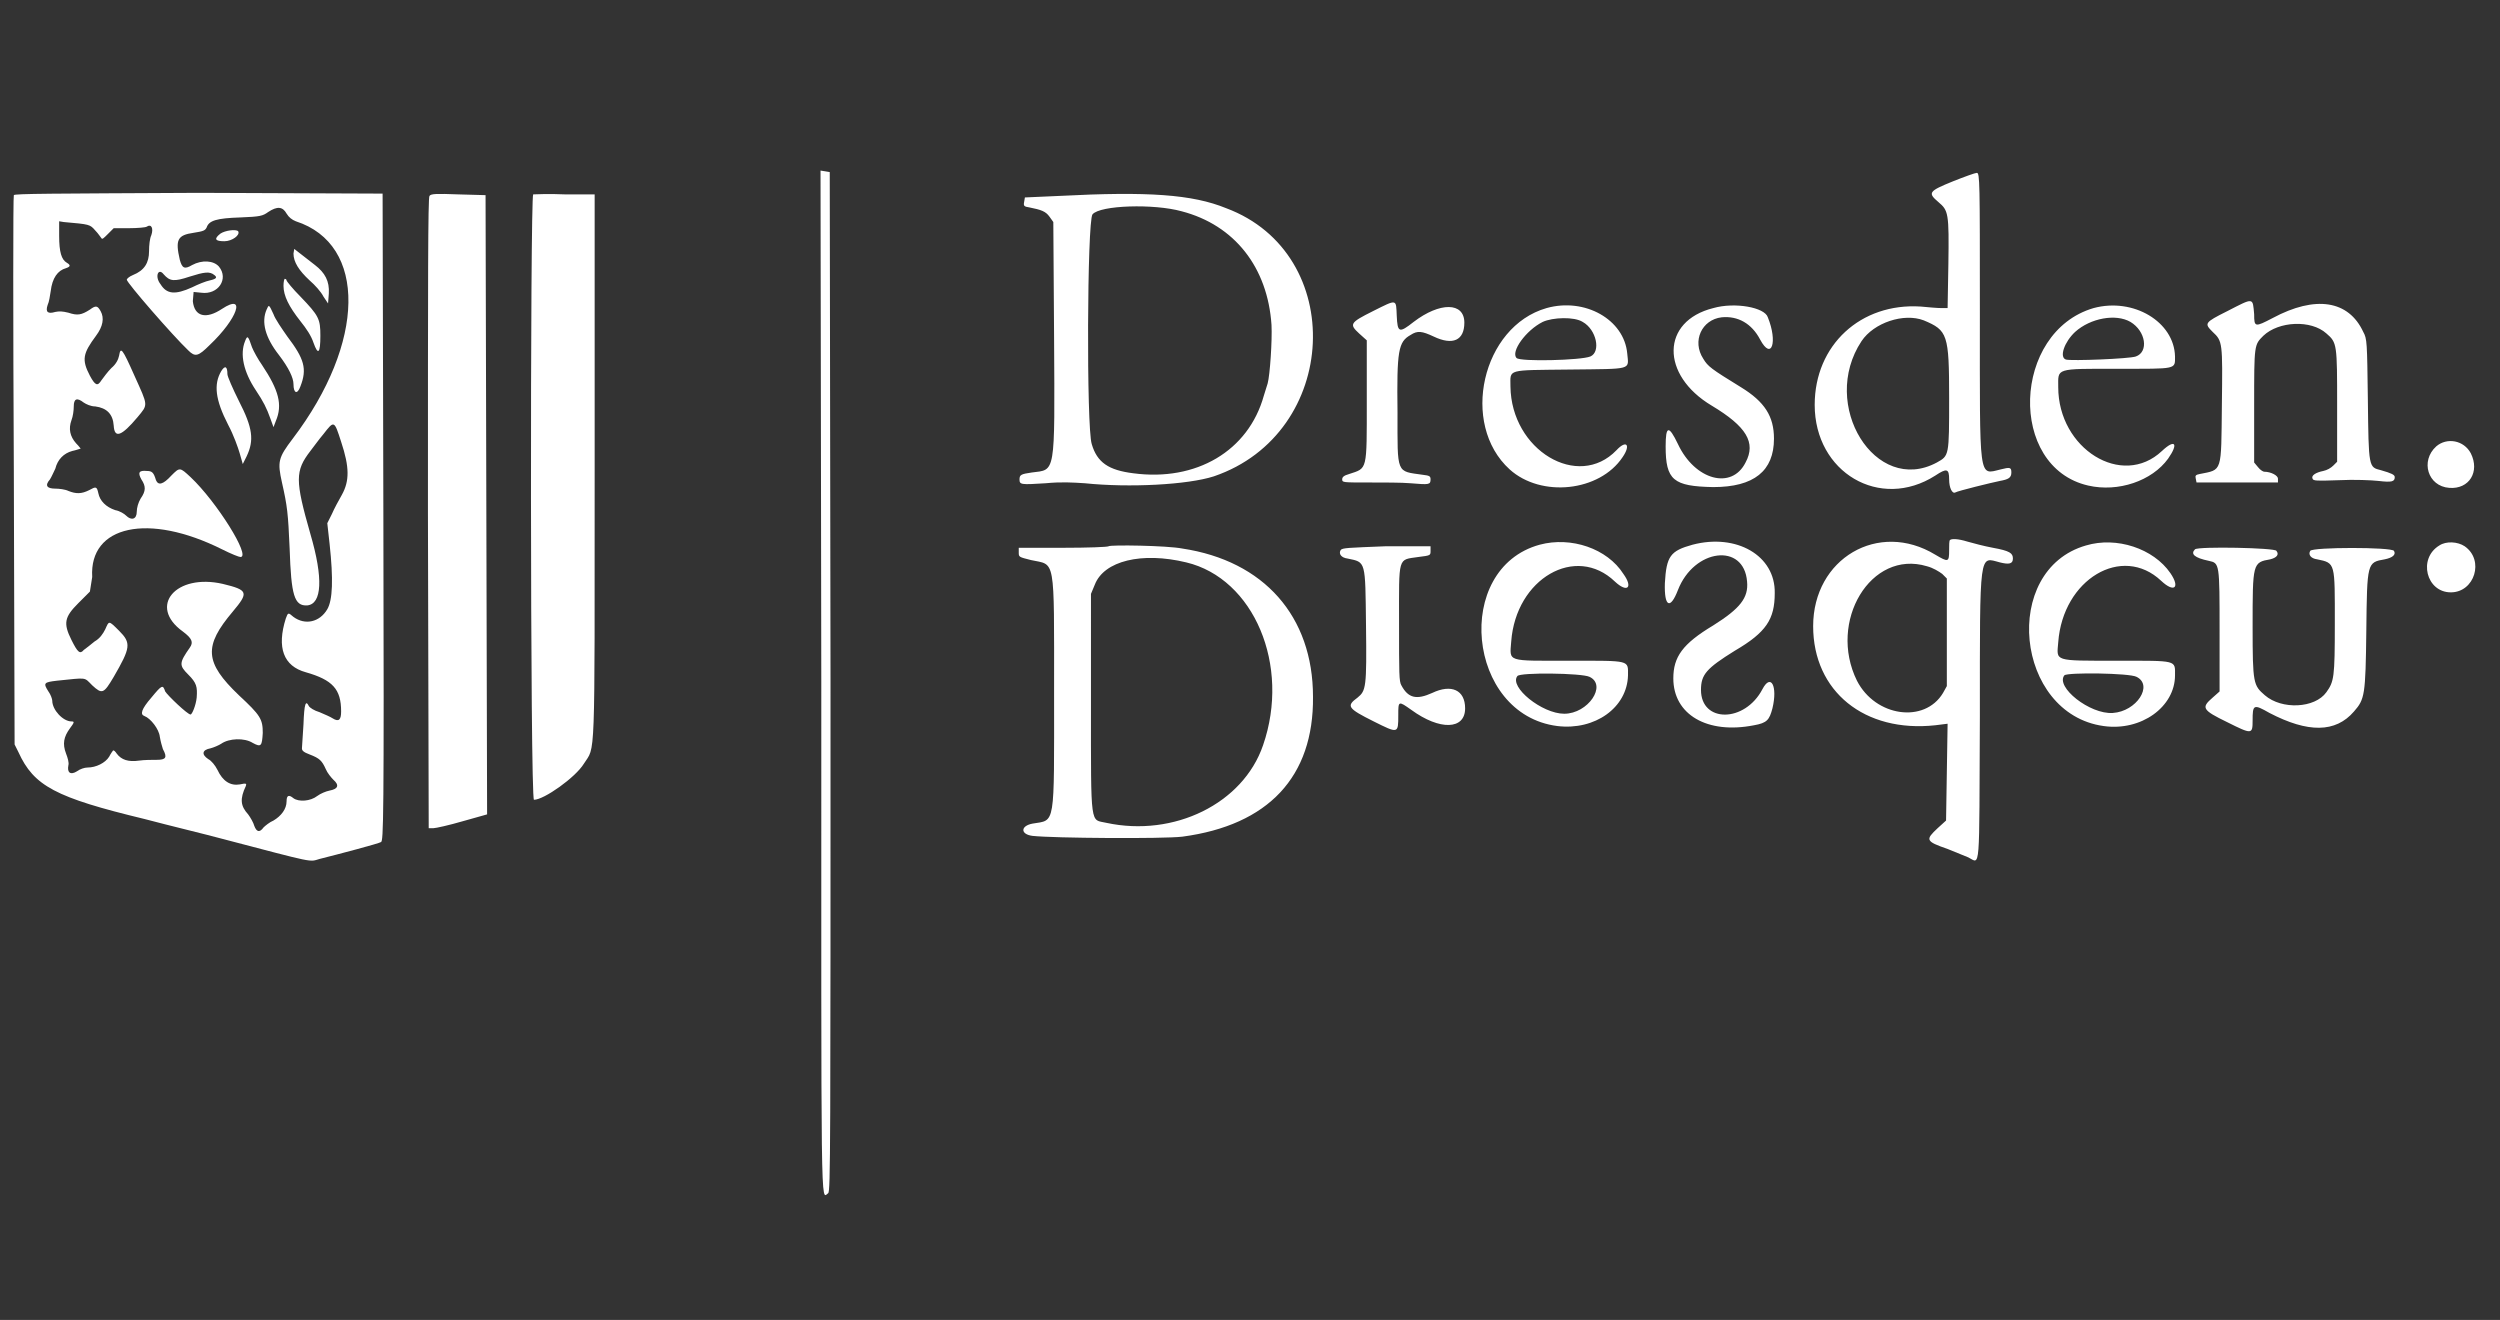
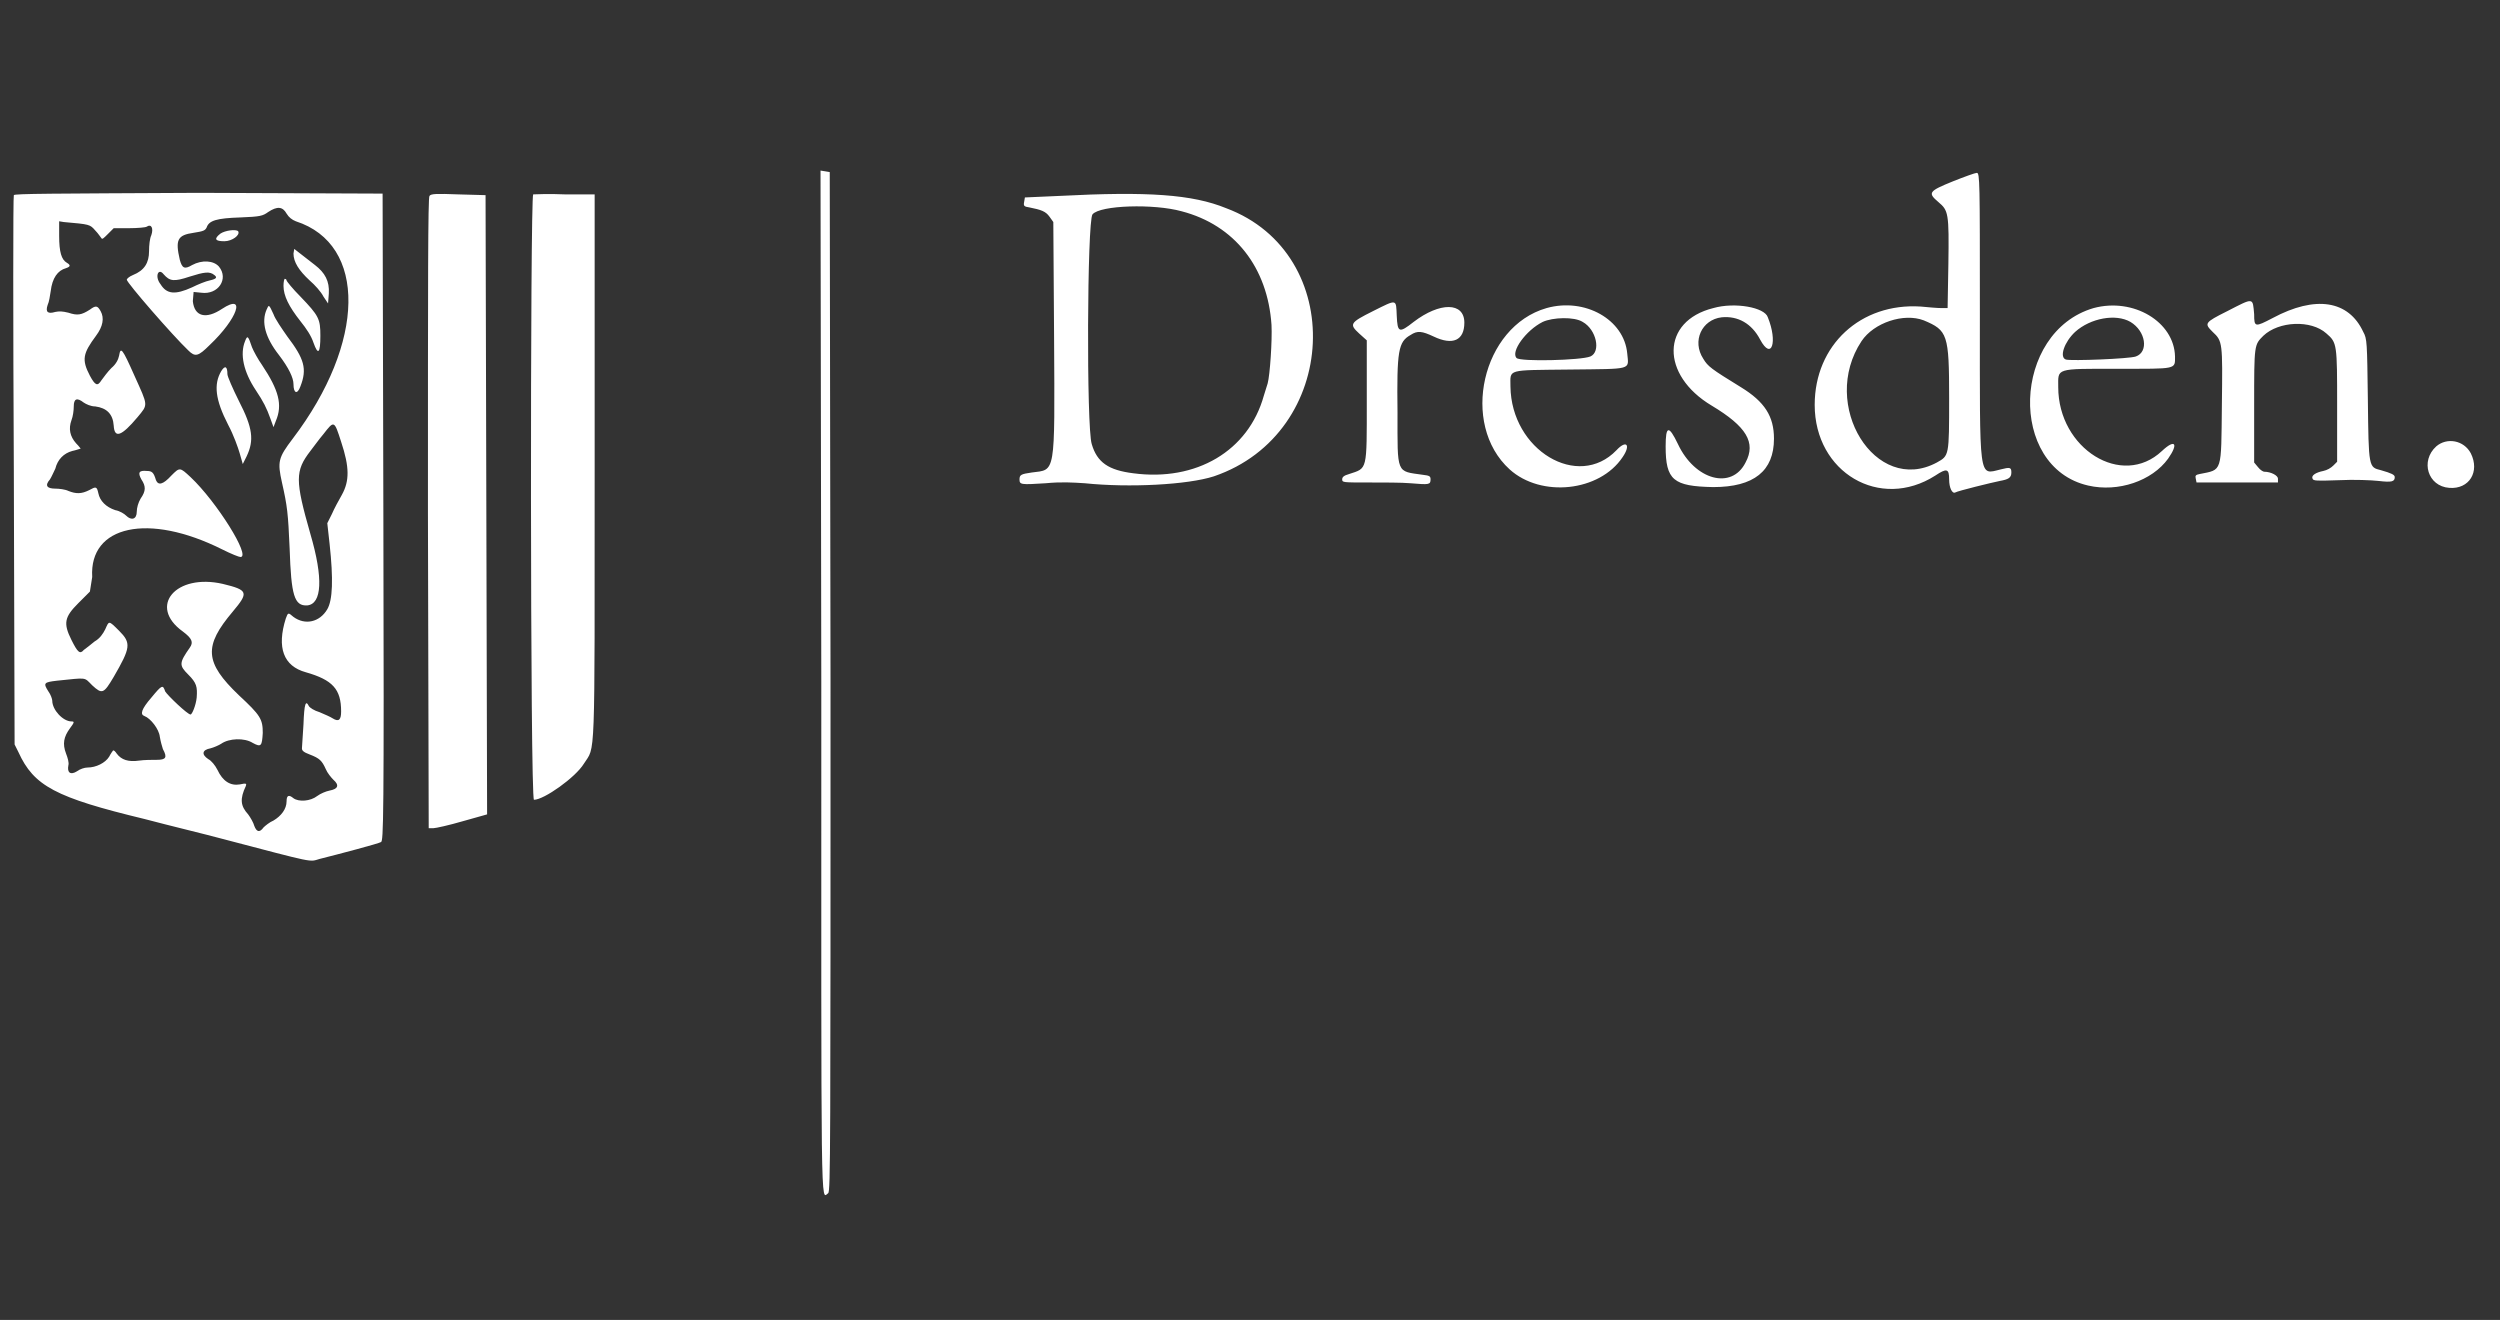
<svg xmlns="http://www.w3.org/2000/svg" version="1.1" id="svg" x="0px" y="0px" viewBox="0 0 325.4 171.8" style="enable-background:new 0 0 325.4 171.8;" xml:space="preserve">
  <rect x="0" y="0" width="325.4" height="171.8" fill="#333333" stroke="none" />
  <style type="text/css">
	.st0{fill-rule:evenodd;clip-rule:evenodd;fill:#FFFFFF;}
</style>
  <g id="svgg">
    <path id="path0" class="st0" d="M106.9,88.8c0,70.9-0.1,67.2,0.9,66.5c0.3-0.2,0.3-5.9,0.3-66.6L108,22.4l-0.6-0.1l-0.6-0.1   L106.9,88.8 M254.2,23.6c-3.2,1.3-3.3,1.5-1.9,2.7c1.3,1.1,1.4,1.4,1.3,8.1l-0.1,5.7h-0.8c-0.5,0-1.7-0.1-2.7-0.2   c-7.8-0.5-13.8,5-13.8,12.8c0,8.8,8.5,13.8,15.7,9.2c1.5-1,1.8-0.9,1.8,0.5c0,1.1,0.4,1.9,0.8,1.7c0.3-0.2,4.8-1.3,5.8-1.5   c1.1-0.2,1.5-0.4,1.5-1.1c0-0.7-0.2-0.7-1.4-0.4c-2.9,0.7-2.7,1.7-2.7-20.2c0-17.4,0-18.4-0.4-18.4C257.1,22.5,255.7,23,254.2,23.6    M1.8,25.4c-0.1,0.1-0.1,16.3,0,35.9l0.1,35.6l0.5,1c2,4.4,4.8,5.9,16.4,8.7c3.4,0.9,8,2,10.2,2.6c12.2,3.2,11.2,3,12.6,2.6   c2.4-0.6,7.7-2,8-2.2s0.4-2.4,0.3-42.3l-0.1-42.1l-23.9-0.1C6.7,25.2,1.9,25.2,1.8,25.4 M55.9,25.5c-0.2,0.2-0.2,10.8-0.2,41.3   l0.1,41h0.6c0.3,0,2.1-0.4,3.8-0.9l3.2-0.9l-0.1-40.3l-0.1-40.3l-3.6-0.1C56.9,25.2,56.1,25.2,55.9,25.5 M69.4,25.3   c-0.4,0.2-0.4,78.8,0.1,78.8c1.3,0,5.4-2.9,6.5-4.7c1.5-2.4,1.4,0.8,1.4-38.7V25.3h-3.9C71.4,25.2,69.6,25.3,69.4,25.3 M137.9,25.5   l-4.5,0.2l-0.1,0.6c-0.1,0.5,0,0.6,0.7,0.7c1.5,0.3,2.1,0.5,2.6,1.2l0.5,0.7l0.1,15.1c0.1,18,0.2,17.1-2.9,17.5   c-1.4,0.2-1.6,0.3-1.6,0.9c0,0.7,0.2,0.7,3.4,0.5c2.1-0.2,3.5-0.1,5.1,0c5.8,0.6,13.4,0.2,16.8-0.9c16.4-5.6,17.4-29,1.6-34.9   C155.2,25.3,149.4,24.9,137.9,25.5 M153.8,27.5c6.9,1.8,11.2,7.3,11.7,14.8c0.1,2-0.2,6.5-0.5,7.6c-0.1,0.3-0.3,1-0.5,1.6   c-2,7.2-8.8,11.2-17,10.1c-3.2-0.4-4.7-1.4-5.4-3.8c-0.7-2.2-0.6-29,0.1-29.9C143.2,26.7,150.2,26.5,153.8,27.5 M37.3,27.8   c0.3,0.5,0.7,0.8,1.2,1c9.3,3,9.1,15.8-0.4,28.3c-1.9,2.5-2,3-1.4,5.7c0.7,3.1,0.8,4,1,8.6c0.2,6.1,0.6,7.5,2.3,7.4   c1.9-0.2,2.1-3.5,0.4-9.3c-2-7-2-8.2,0-10.8c0.4-0.5,1.1-1.5,1.7-2.2c1.4-1.8,1.4-1.8,2.3,1c1.1,3.3,1.1,5.1,0.1,6.9   c-0.4,0.7-1,1.8-1.3,2.5l-0.6,1.2l0.3,2.7c0.5,4.6,0.4,7.3-0.3,8.5c-1,1.7-2.9,2.1-4.4,1c-0.7-0.6-0.7-0.6-1,0.2   c-1.2,3.8-0.3,6.2,2.6,7c3.5,1,4.6,2.2,4.6,5.1c0,1.1-0.3,1.4-1.1,0.9c-0.3-0.2-1-0.5-1.7-0.8c-0.7-0.2-1.3-0.6-1.4-0.8   c-0.4-0.8-0.6-0.4-0.7,2.4c-0.1,1.5-0.2,2.9-0.2,3.1c0,0.3,0.2,0.5,1,0.8c1.3,0.5,1.6,0.8,2.1,1.9c0.2,0.5,0.7,1.1,1,1.4   c0.8,0.7,0.6,1.2-0.5,1.4c-0.5,0.1-1.2,0.4-1.6,0.7c-0.9,0.7-2.4,0.8-3.1,0.3c-0.6-0.5-0.9-0.4-0.9,0.4c0,1-0.7,1.9-1.7,2.5   c-0.5,0.2-1.1,0.7-1.3,0.9c-0.5,0.7-0.9,0.6-1.2-0.2c-0.1-0.4-0.5-1.1-0.8-1.5c-1-1.1-1.1-2-0.3-3.7c0.1-0.3,0.1-0.4-0.8-0.2   c-1.2,0.2-2.2-0.4-2.9-1.9c-0.3-0.6-0.8-1.2-1.2-1.4c-0.9-0.6-0.8-1.2,0.3-1.4c0.4-0.1,1.1-0.4,1.4-0.6c1-0.7,3-0.8,4.1-0.1   c1.1,0.6,1.2,0.4,1.3-1.3c0-1.8-0.3-2.3-3.1-4.9c-4.5-4.3-4.6-6.4-0.8-10.9c2.1-2.5,2-2.8-1.3-3.6c-6.1-1.4-9.8,2.9-5.2,6.2   c1.2,0.9,1.4,1.4,0.9,2.1c-1.4,2-1.4,2.3-0.2,3.5c1.1,1.1,1.2,1.6,1.1,3c-0.1,1-0.6,2.2-0.8,2.2c-0.4,0-3-2.5-3.3-3   c-0.3-0.9-0.4-0.9-1.8,0.8c-1.3,1.5-1.5,2.2-0.9,2.4c0.8,0.3,1.9,1.7,2,2.7c0.1,0.6,0.3,1.3,0.4,1.6c0.6,1.1,0.4,1.4-0.8,1.4   c-0.6,0-1.6,0-2.3,0.1c-1.4,0.2-2.3-0.1-2.9-0.9c-0.2-0.3-0.4-0.5-0.5-0.4c0,0-0.3,0.4-0.5,0.8c-0.5,0.8-1.7,1.4-2.8,1.4   c-0.4,0-1,0.2-1.4,0.5c-0.8,0.5-1.3,0.2-1.1-0.8c0.1-0.3-0.1-1-0.3-1.5c-0.5-1.3-0.3-2.2,0.5-3.3c0.6-0.8,0.6-0.9,0.2-0.9   c-1.1,0-2.5-1.5-2.5-2.7c0-0.2-0.2-0.8-0.5-1.2c-0.7-1.1-0.6-1.2,1.1-1.4c4-0.4,3.5-0.5,4.6,0.6c1.3,1.2,1.5,1.1,2.8-1.1   c2.2-3.8,2.3-4.4,0.7-6c-1.4-1.4-1.3-1.3-1.8-0.2c-0.3,0.6-0.7,1.2-1.4,1.6c-0.5,0.4-1.1,0.9-1.4,1.1c-0.5,0.6-0.8,0.3-1.6-1.3   c-1.1-2.2-0.9-3,0.9-4.8l1.5-1.5l0.3-1.9c-0.4-6.7,7.3-8.4,16.9-3.6c1.2,0.6,2.2,1,2.4,1c1.4,0-3.1-7.2-6.5-10.4   c-1.4-1.3-1.4-1.3-2.5-0.2c-1.1,1.2-1.7,1.3-2,0.6c-0.3-1-0.5-1.2-1.2-1.2c-1-0.1-1.2,0.2-0.7,1.1c0.6,0.9,0.6,1.5-0.1,2.5   c-0.3,0.5-0.5,1.2-0.5,1.7c0,1-0.7,1.2-1.4,0.5c-0.2-0.2-0.8-0.6-1.4-0.7c-1.2-0.4-2-1.2-2.2-2.2c-0.2-0.9-0.3-0.9-1.2-0.4   c-1,0.5-1.7,0.5-2.7,0.1c-0.4-0.2-1.2-0.3-1.7-0.3c-1.1,0-1.4-0.4-0.7-1.2c0.2-0.3,0.5-1,0.7-1.4c0.3-1.2,1.1-2,2.2-2.3   c0.5-0.1,1-0.3,1.1-0.3c0,0-0.2-0.3-0.6-0.7c-0.8-0.9-1-1.9-0.6-3c0.2-0.5,0.3-1.3,0.3-1.8c0-1,0.4-1.2,1.3-0.5   c0.3,0.2,0.9,0.5,1.5,0.5c1.5,0.2,2.3,1,2.4,2.5c0.1,1.7,1,1.4,3.1-1.1c1.4-1.7,1.4-1.4-0.4-5.4c-1.6-3.6-1.8-3.8-2-2.6   c-0.1,0.5-0.4,1.1-1,1.6c-0.5,0.5-1,1.2-1.3,1.6c-0.5,0.8-0.8,0.7-1.5-0.6c-1.1-2.1-0.9-2.9,0.8-5.2c0.9-1.2,1.1-2.3,0.6-3.2   c-0.4-0.7-0.6-0.8-1.4-0.2c-1.1,0.7-1.6,0.8-2.8,0.4c-0.8-0.2-1.2-0.2-1.7-0.1c-1,0.3-1.3,0-1-0.9c0.2-0.4,0.3-1.2,0.4-1.8   c0.2-1.7,0.9-2.7,2-3c0.6-0.2,0.6-0.4,0.1-0.7c-0.7-0.4-1-1.4-1-3.5v-1.9l0.6,0.1c3.4,0.3,3.4,0.3,4.1,1.1c0.4,0.4,0.7,0.9,0.8,1   c0.1,0.2,0.3,0,0.8-0.5l0.8-0.8h2c1.1,0,2.2-0.1,2.3-0.2c0.6-0.4,0.9,0.2,0.6,1.1c-0.2,0.4-0.3,1.3-0.3,2.1c0,1.5-0.6,2.5-2.1,3.1   c-0.5,0.2-0.8,0.5-0.8,0.6c0,0.4,6,7.3,8,9.2c0.9,0.9,1.3,0.8,2.8-0.7c3.6-3.4,4.8-6.8,1.6-4.7c-2.1,1.4-3.6,1-3.8-1l0.1-1.2l1,0.1   c2.2,0.3,3.6-1.8,2.3-3.4c-0.7-0.8-2.2-0.9-3.5-0.2c-1,0.6-1.3,0.4-1.6-0.7c-0.6-2.6-0.3-3.2,1.8-3.5c1.3-0.2,1.5-0.3,1.7-0.7   c0.3-0.9,1.3-1.2,4.4-1.3c2.6-0.1,2.9-0.2,3.6-0.7C36.1,26.8,36.8,26.9,37.3,27.8 M28.7,30.4c-0.9,0.7-0.7,1,0.5,1   c1,0,2.1-0.8,1.8-1.3C30.7,29.8,29.3,30,28.7,30.4 M38.2,33c0,1.1,0.7,2.2,2.1,3.5c0.7,0.6,1.5,1.5,1.8,2.1l0.6,0.9l0.1-1.3   c0.1-1.6-0.5-2.7-1.8-3.7c-0.5-0.4-1.3-1-1.8-1.4l-0.9-0.7L38.2,33 M21.3,35.7c0.8,0.9,1.3,1,3.4,0.3c1.9-0.6,2.6-0.7,3.2-0.2   c0.4,0.3,0.3,0.5-0.6,0.7c-0.5,0.1-1.5,0.5-2.3,0.9c-2.2,1-3.3,0.9-4.1-0.4C20.1,36,20.6,34.8,21.3,35.7 M36.9,37.2   c0,1.3,0.7,2.7,2.2,4.6c0.8,1,1.4,1.9,1.7,2.8c0.6,1.7,0.9,1.4,0.9-0.9c0-2.2-0.2-2.6-2.6-5.1c-1-1-1.8-2-1.8-2.1s-0.1-0.2-0.2-0.2   C37,36.2,36.9,36.7,36.9,37.2 M178.7,40.5c-3,1.5-3.1,1.7-1.8,2.9l1,0.9v7.8c0,9.3,0.1,8.8-2.3,9.6c-0.7,0.2-0.9,0.4-0.9,0.7   c0,0.4,0.1,0.4,3.4,0.4c1.9,0,4.4,0,5.5,0.1c2.4,0.2,2.6,0.2,2.6-0.5c0-0.4-0.1-0.5-1-0.6c-3.5-0.5-3.3,0-3.3-8.1   c-0.1-8.1,0.1-9.2,1.7-10.1c0.9-0.6,1.5-0.5,3,0.2c2.5,1.2,4,0.5,4-1.8c0-2.7-3.2-2.7-6.6-0.1c-1.9,1.5-2.1,1.4-2.2-0.8   C181.7,38.9,181.9,38.9,178.7,40.5 M289.9,40.5c-3,1.5-3,1.6-1.9,2.7c1.3,1.2,1.3,1.4,1.2,9.5c-0.1,8.9,0.1,8.4-2.9,9   c-0.5,0.1-0.6,0.2-0.5,0.6l0.1,0.5h5.3h5.3v-0.5c0-0.4-0.9-0.9-1.8-0.9c-0.1,0-0.5-0.2-0.8-0.6l-0.5-0.6v-7.4c0-8,0-7.9,1.2-9.1   c2-1.9,6.2-2.1,8.2-0.3c1.4,1.2,1.4,1.4,1.4,9.4v7.3l-0.5,0.5c-0.3,0.3-0.8,0.6-1.3,0.7c-1,0.2-1.6,0.6-1.4,1   c0.1,0.3,0.5,0.3,3.5,0.2c1.9-0.1,4.2,0,5.1,0.1c1.7,0.2,2.1,0.1,2.1-0.5c0-0.3-0.4-0.5-1.8-0.9c-1.6-0.4-1.6-0.3-1.7-9.2   c-0.1-7.5-0.1-7.9-0.6-8.8c-1.9-4.1-6.2-4.8-11.8-1.8c-2.3,1.2-2.4,1.2-2.4-0.5C293.2,38.7,293.4,38.7,289.9,40.5 M34.7,40.3   c-0.7,1.6-0.2,3.6,1.6,5.9c1.3,1.7,1.9,3,1.9,3.8c0,1.2,0.5,1.4,0.9,0.3c0.9-2.3,0.5-3.6-1.7-6.5c-0.7-1-1.6-2.3-1.8-2.9   C35,39.6,35,39.6,34.7,40.3 M201.3,40.1c-8.4,2.4-11.3,15.1-4.8,21c4.1,3.7,11.7,2.9,14.7-1.6c1.1-1.6,0.5-2.3-0.8-0.9   c-5,5.2-13.7,0-13.8-8.3c0-2.3-0.6-2.1,7.7-2.2c8.3-0.1,7.7,0.1,7.5-2.1C211.4,41.6,206.3,38.7,201.3,40.1 M223,40.1   c-6.8,1.7-6.9,8.7-0.2,12.7c4.5,2.7,5.8,4.8,4.4,7.4c-1.8,3.6-6.6,2.3-8.8-2.4c-1.2-2.5-1.6-2.4-1.6,0.3c0,4.4,1,5.2,6.2,5.3   c5.3,0,7.9-2.1,7.9-6.3c0-2.9-1.2-4.8-4.3-6.7c-3.9-2.4-4.3-2.7-4.9-3.7c-1.5-2.3-0.2-5.1,2.4-5.4c2.1-0.2,3.9,0.8,5,2.9   c1.5,2.8,2.3,0.3,1-2.9C229.7,40,225.8,39.3,223,40.1 M272.5,40.1c-10.6,3.1-11.2,20.7-0.7,23.1c3.9,0.9,8.3-0.6,10.4-3.5   c1.4-2,0.9-2.6-0.8-1c-5.2,4.9-13.5-0.3-13.5-8.3c0-2.5-0.5-2.4,7.8-2.4c7.7,0,7.4,0.1,7.4-1.6C283,41.9,277.7,38.7,272.5,40.1    M206,41.9c1.8,1,2.4,3.9,1,4.5c-1.2,0.5-9.1,0.7-9.6,0.2c-0.8-0.8,1.2-3.6,3.4-4.7C202.1,41.3,204.9,41.2,206,41.9 M250.4,41.7   c3.1,1.3,3.3,1.8,3.3,10.1c0,7.6,0,7.5-1.6,8.4c-8,4.3-15.3-7.5-9.8-15.8C243.9,42,247.8,40.7,250.4,41.7 M277.3,41.9   c2,1.2,2.4,3.9,0.7,4.5c-0.8,0.3-8.4,0.6-9.1,0.4c-0.9-0.3-0.2-2.3,1.2-3.6C272.1,41.4,275.4,40.8,277.3,41.9 M31.9,44.4   c-0.7,1.7-0.2,4,1.4,6.4c1,1.5,1.4,2.3,1.9,3.7l0.4,1.1l0.3-0.8c0.9-2.1,0.4-4-1.8-7.3c-0.5-0.7-1.1-1.8-1.3-2.3   C32.3,43.7,32.2,43.6,31.9,44.4 M28.8,48.3c-1,1.7-0.8,3.7,0.9,7c0.7,1.3,1.3,3,1.5,3.7l0.4,1.4l0.5-1c1-2.1,0.8-3.7-1-7.2   c-0.8-1.6-1.5-3.2-1.5-3.5C29.6,47.7,29.3,47.5,28.8,48.3 M317.1,58.1c-2.1,1.9-1.1,5.2,1.7,5.4c2.6,0.2,4-2.1,2.8-4.5   C320.7,57.3,318.5,56.9,317.1,58.1" />
-     <path id="path2" class="st0" d="M253.8,70.3c-0.1,0.1-0.1,0.7-0.1,1.3c0,1.6-0.1,1.6-1.8,0.6c-7.4-4.5-15.9,0.5-15.9,9.3   c0,8.5,6.7,13.9,15.9,12.9l1.6-0.2l-0.1,6.3l-0.1,6.3l-1.1,1c-1.6,1.5-1.6,1.7,1.3,2.7c1,0.4,2.2,0.9,2.7,1.1   c1.6,0.8,1.4,2.4,1.5-18.3c0-21.9-0.1-20.8,2.6-20.1c1.2,0.3,1.7,0.2,1.7-0.5s-0.4-1-2.6-1.4c-1.1-0.2-2.6-0.6-3.3-0.8   C254.8,70.1,254,70.1,253.8,70.3 M200.4,70.9c-11.3,3.1-9.5,22.1,2.3,23.6c4.9,0.6,9.1-2.4,9.2-6.6c0-2,0.4-1.9-7.6-1.9   c-8.3,0-7.8,0.2-7.6-2.5c0.6-8.2,8.4-12.7,13.5-7.8c1.6,1.5,2.4,0.8,1.1-1C209.2,71.4,204.5,69.8,200.4,70.9 M220.3,70.9   c-2.9,0.8-3.4,1.5-3.6,5c-0.1,3.1,0.7,3.5,1.7,0.9c2.1-5.4,8.6-6.2,9-1.1c0.2,2.1-0.9,3.5-4.4,5.7c-4,2.4-5.2,4.1-5.2,6.9   c0,4.7,4.4,7.3,10.5,6.1c1.7-0.3,2-0.7,2.4-2.2c0.7-2.9-0.2-4.6-1.3-2.5c-2.3,4.4-8,4.4-8,0.1c0-2,0.7-2.8,4.4-5.1   c4.1-2.4,5.2-4.1,5.2-7.5C231.1,72.3,226,69.4,220.3,70.9 M271.5,71c-11.1,3.2-9.2,21.9,2.3,23.5c4.9,0.7,9.3-2.5,9.3-6.6   c0-2,0.4-1.9-7.6-1.9c-8.3,0-7.8,0.1-7.6-2.4c0.6-8.2,8.3-12.8,13.4-8c1.7,1.6,2.5,0.9,1.2-1C280.3,71.4,275.5,69.8,271.5,71    M317.5,71c-2.8,1.7-1.7,6.1,1.5,6.1c3.1,0,4.4-4.2,1.8-6C319.9,70.5,318.4,70.4,317.5,71 M144.3,71.1c-0.1,0.1-2.7,0.2-5.9,0.2   h-5.8v0.6c0,0.6,0,0.6,1.6,1c3.2,0.7,3-0.7,3,17.2c0,17.7,0.2,16.6-2.8,17.1c-1.6,0.3-1.6,1.4,0,1.6c2.7,0.3,17,0.4,19.5,0.1   c11.2-1.5,17.1-7.8,17-18.2c0-10.5-6.4-17.7-17-19.3C151.9,71,144.5,70.9,144.3,71.1 M174.5,71.6c-0.3,0.5,0.1,1,0.9,1.1   c2.4,0.5,2.3,0.2,2.4,8.7c0.1,8.1,0,8.5-1.1,9.4c-1.5,1.1-1.3,1.4,2.1,3.1c3.2,1.6,3.2,1.6,3.2-0.8c0-1.9,0-1.9,1.7-0.7   c3.7,2.7,7,2.6,7-0.2c0-2.4-1.8-3.2-4.3-2c-2,0.9-3.1,0.7-4-1c-0.3-0.5-0.3-1.5-0.3-8.1c0-8.8-0.2-8.2,2.5-8.6   c1.6-0.2,1.6-0.2,1.6-0.8v-0.6h-5.8C175.5,71.3,174.7,71.3,174.5,71.6 M285.7,71.5c-0.6,0.6-0.1,1.1,1.8,1.5   c1.4,0.3,1.4,0.3,1.4,9.1V90l-0.9,0.8c-1.5,1.3-1.4,1.6,1.9,3.2c3.2,1.6,3.3,1.6,3.3-0.2c0-2.1,0.1-2.2,2.2-1c5,2.6,8.6,2.6,11-0.2   c1.4-1.6,1.5-2.1,1.6-10.5c0.1-8.9,0.1-8.9,2.4-9.3c1-0.2,1.5-0.6,1.2-1.1s-10.6-0.5-10.9,0s0.1,1,0.9,1.1c2.4,0.5,2.3,0.4,2.3,8.4   c0,7-0.1,7.5-1.1,8.9c-1.5,2.1-5.8,2.3-8,0.4c-1.5-1.3-1.6-1.5-1.6-8.9c0-8.3,0-8.4,2.3-8.8c0.8-0.2,1.2-0.6,0.8-1.1   C296.2,71.3,286.1,71.1,285.7,71.5 M154.4,73.2c8.8,2.1,13.6,13.4,10,23.8c-2.6,7.6-11.6,12-20.4,10.1c-2.1-0.5-2,0.9-2-15.4V77.3   l0.5-1.2C143.7,73,148.6,71.8,154.4,73.2 M250.8,73.7c0.8,0.2,1.6,0.7,2,1l0.6,0.6v7v7l-0.5,0.9c-2.4,4-8.8,3.1-11.2-1.6   C237.9,80.9,243.5,71.5,250.8,73.7 M206.9,88.1c2.3,1.1-0.2,4.8-3.3,4.8c-2.9,0-7.2-3.5-6.1-4.9C197.8,87.5,205.9,87.6,206.9,88.1    M278.1,88.1c2.2,1.1,0,4.5-3.1,4.7c-3,0.2-7.5-3.4-6.3-4.9C269.1,87.5,277.2,87.6,278.1,88.1" />
  </g>
</svg>